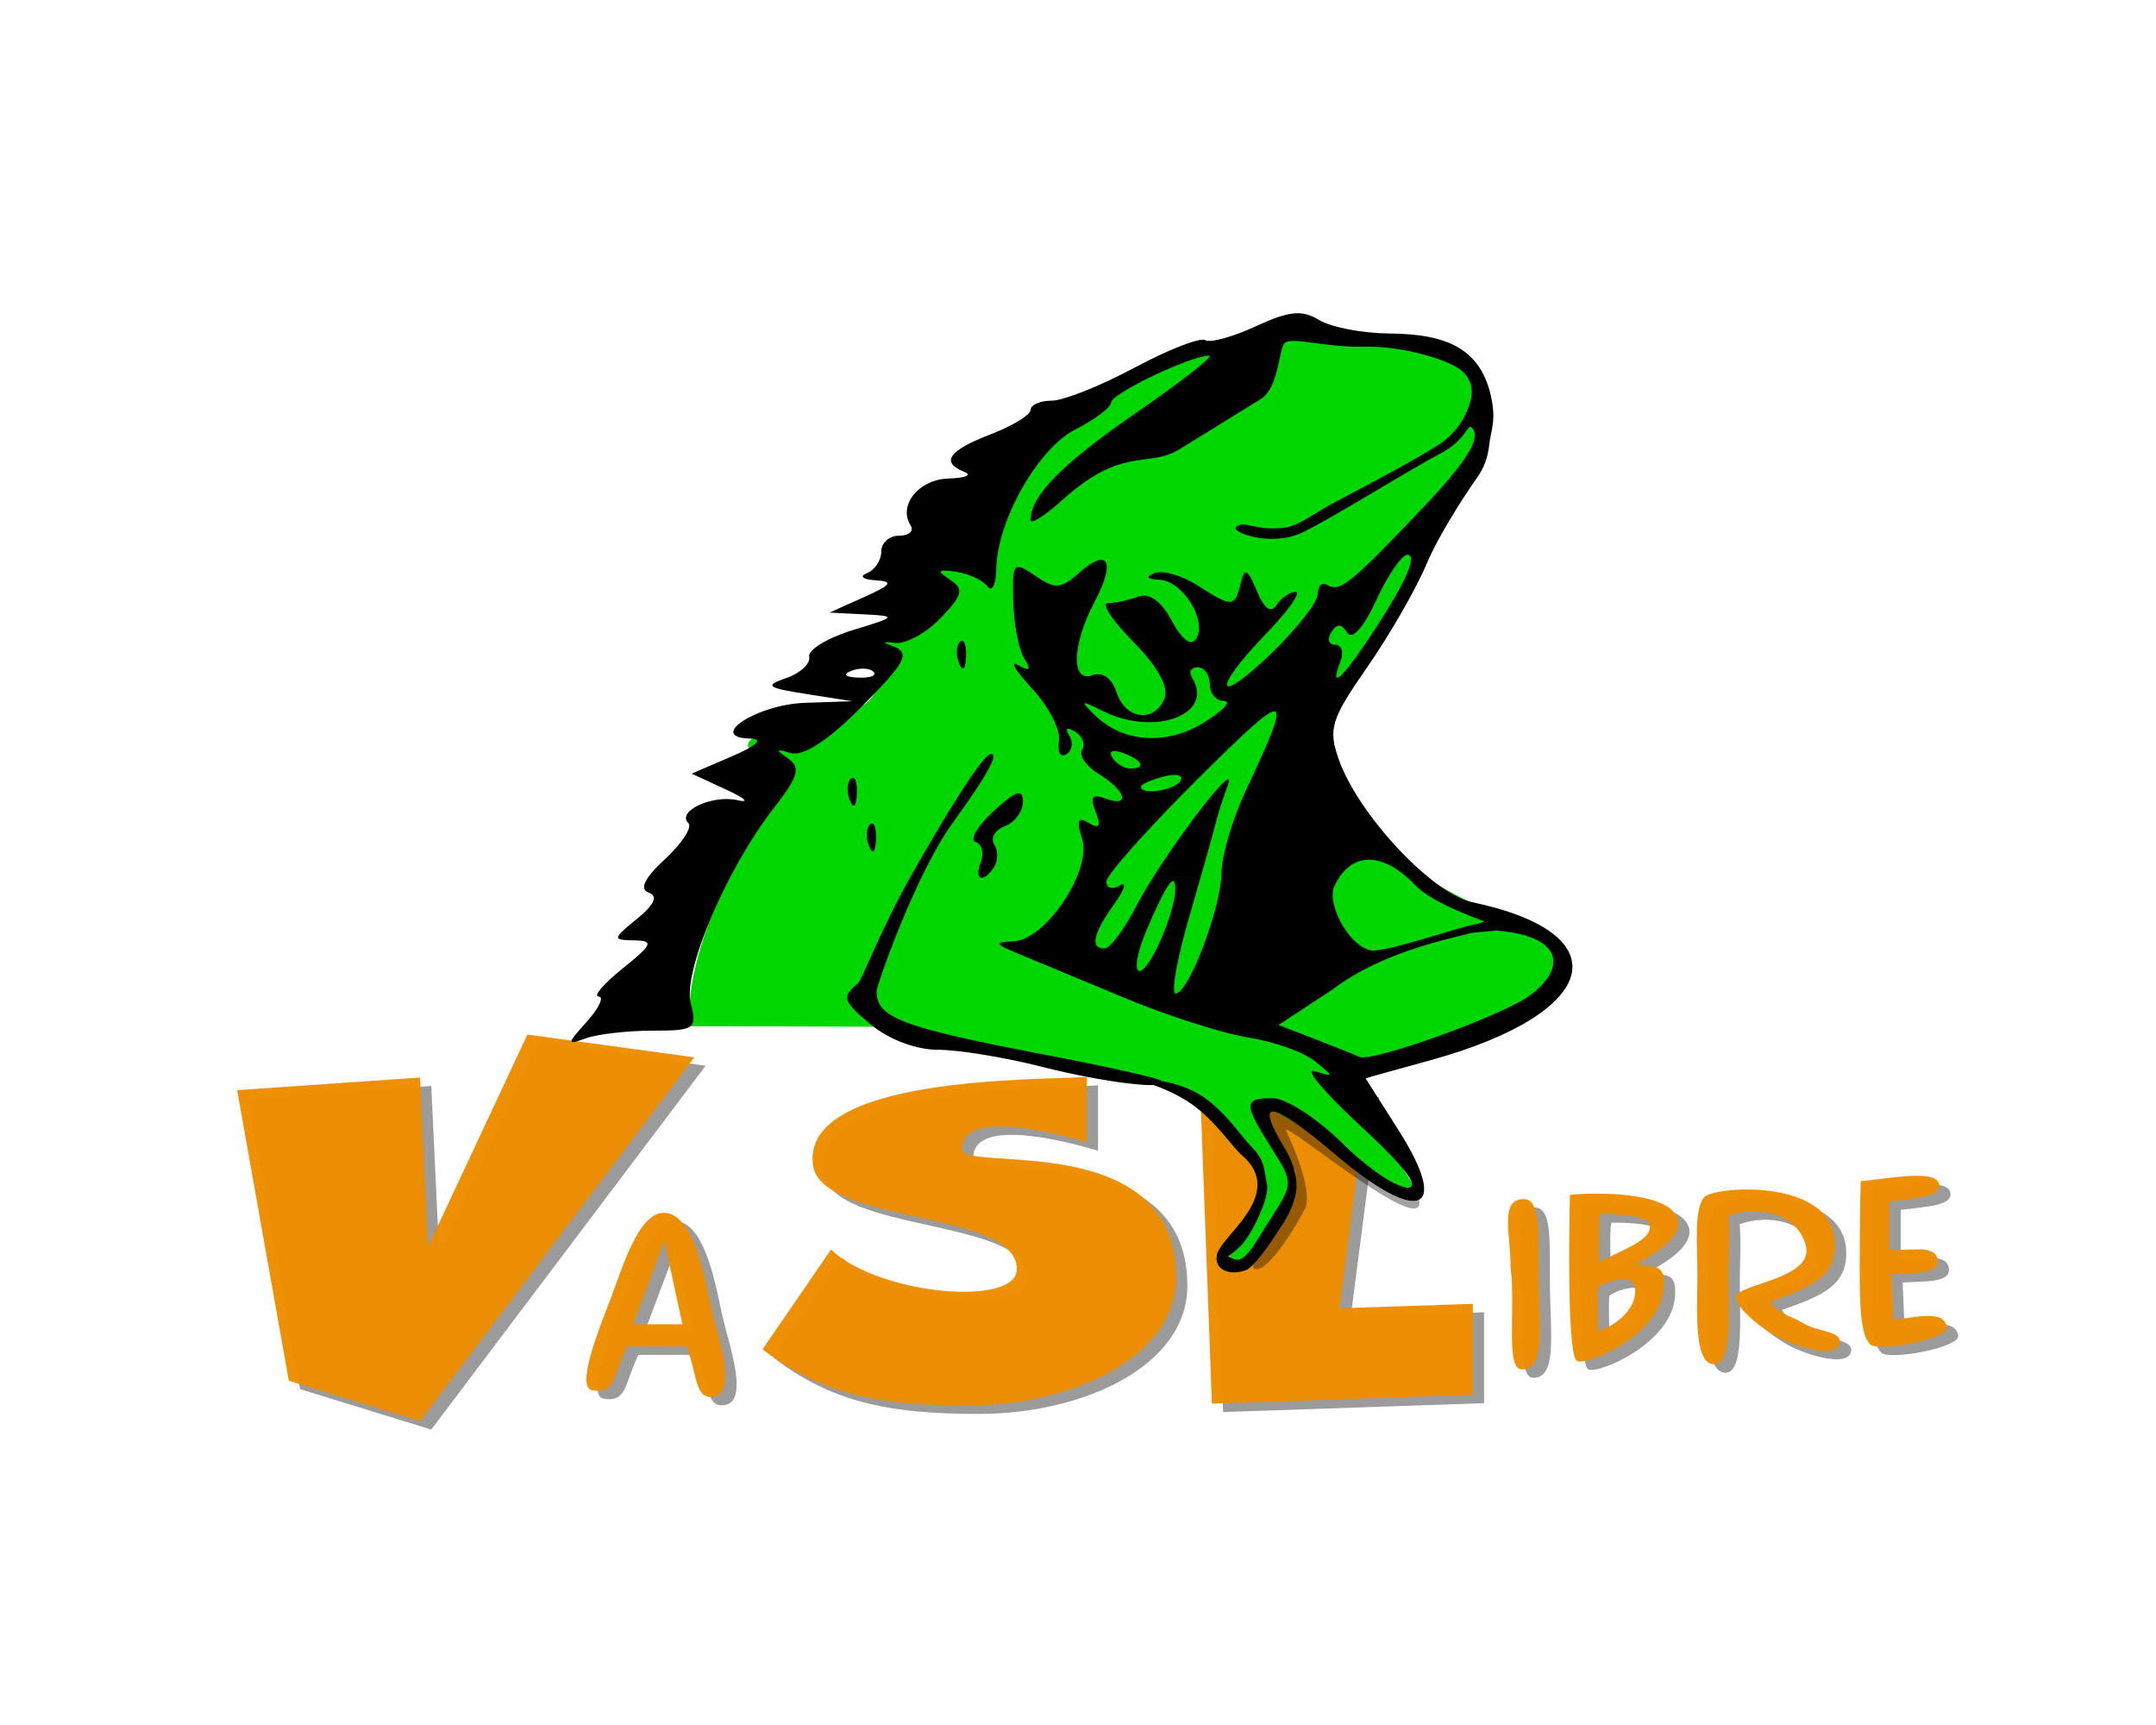
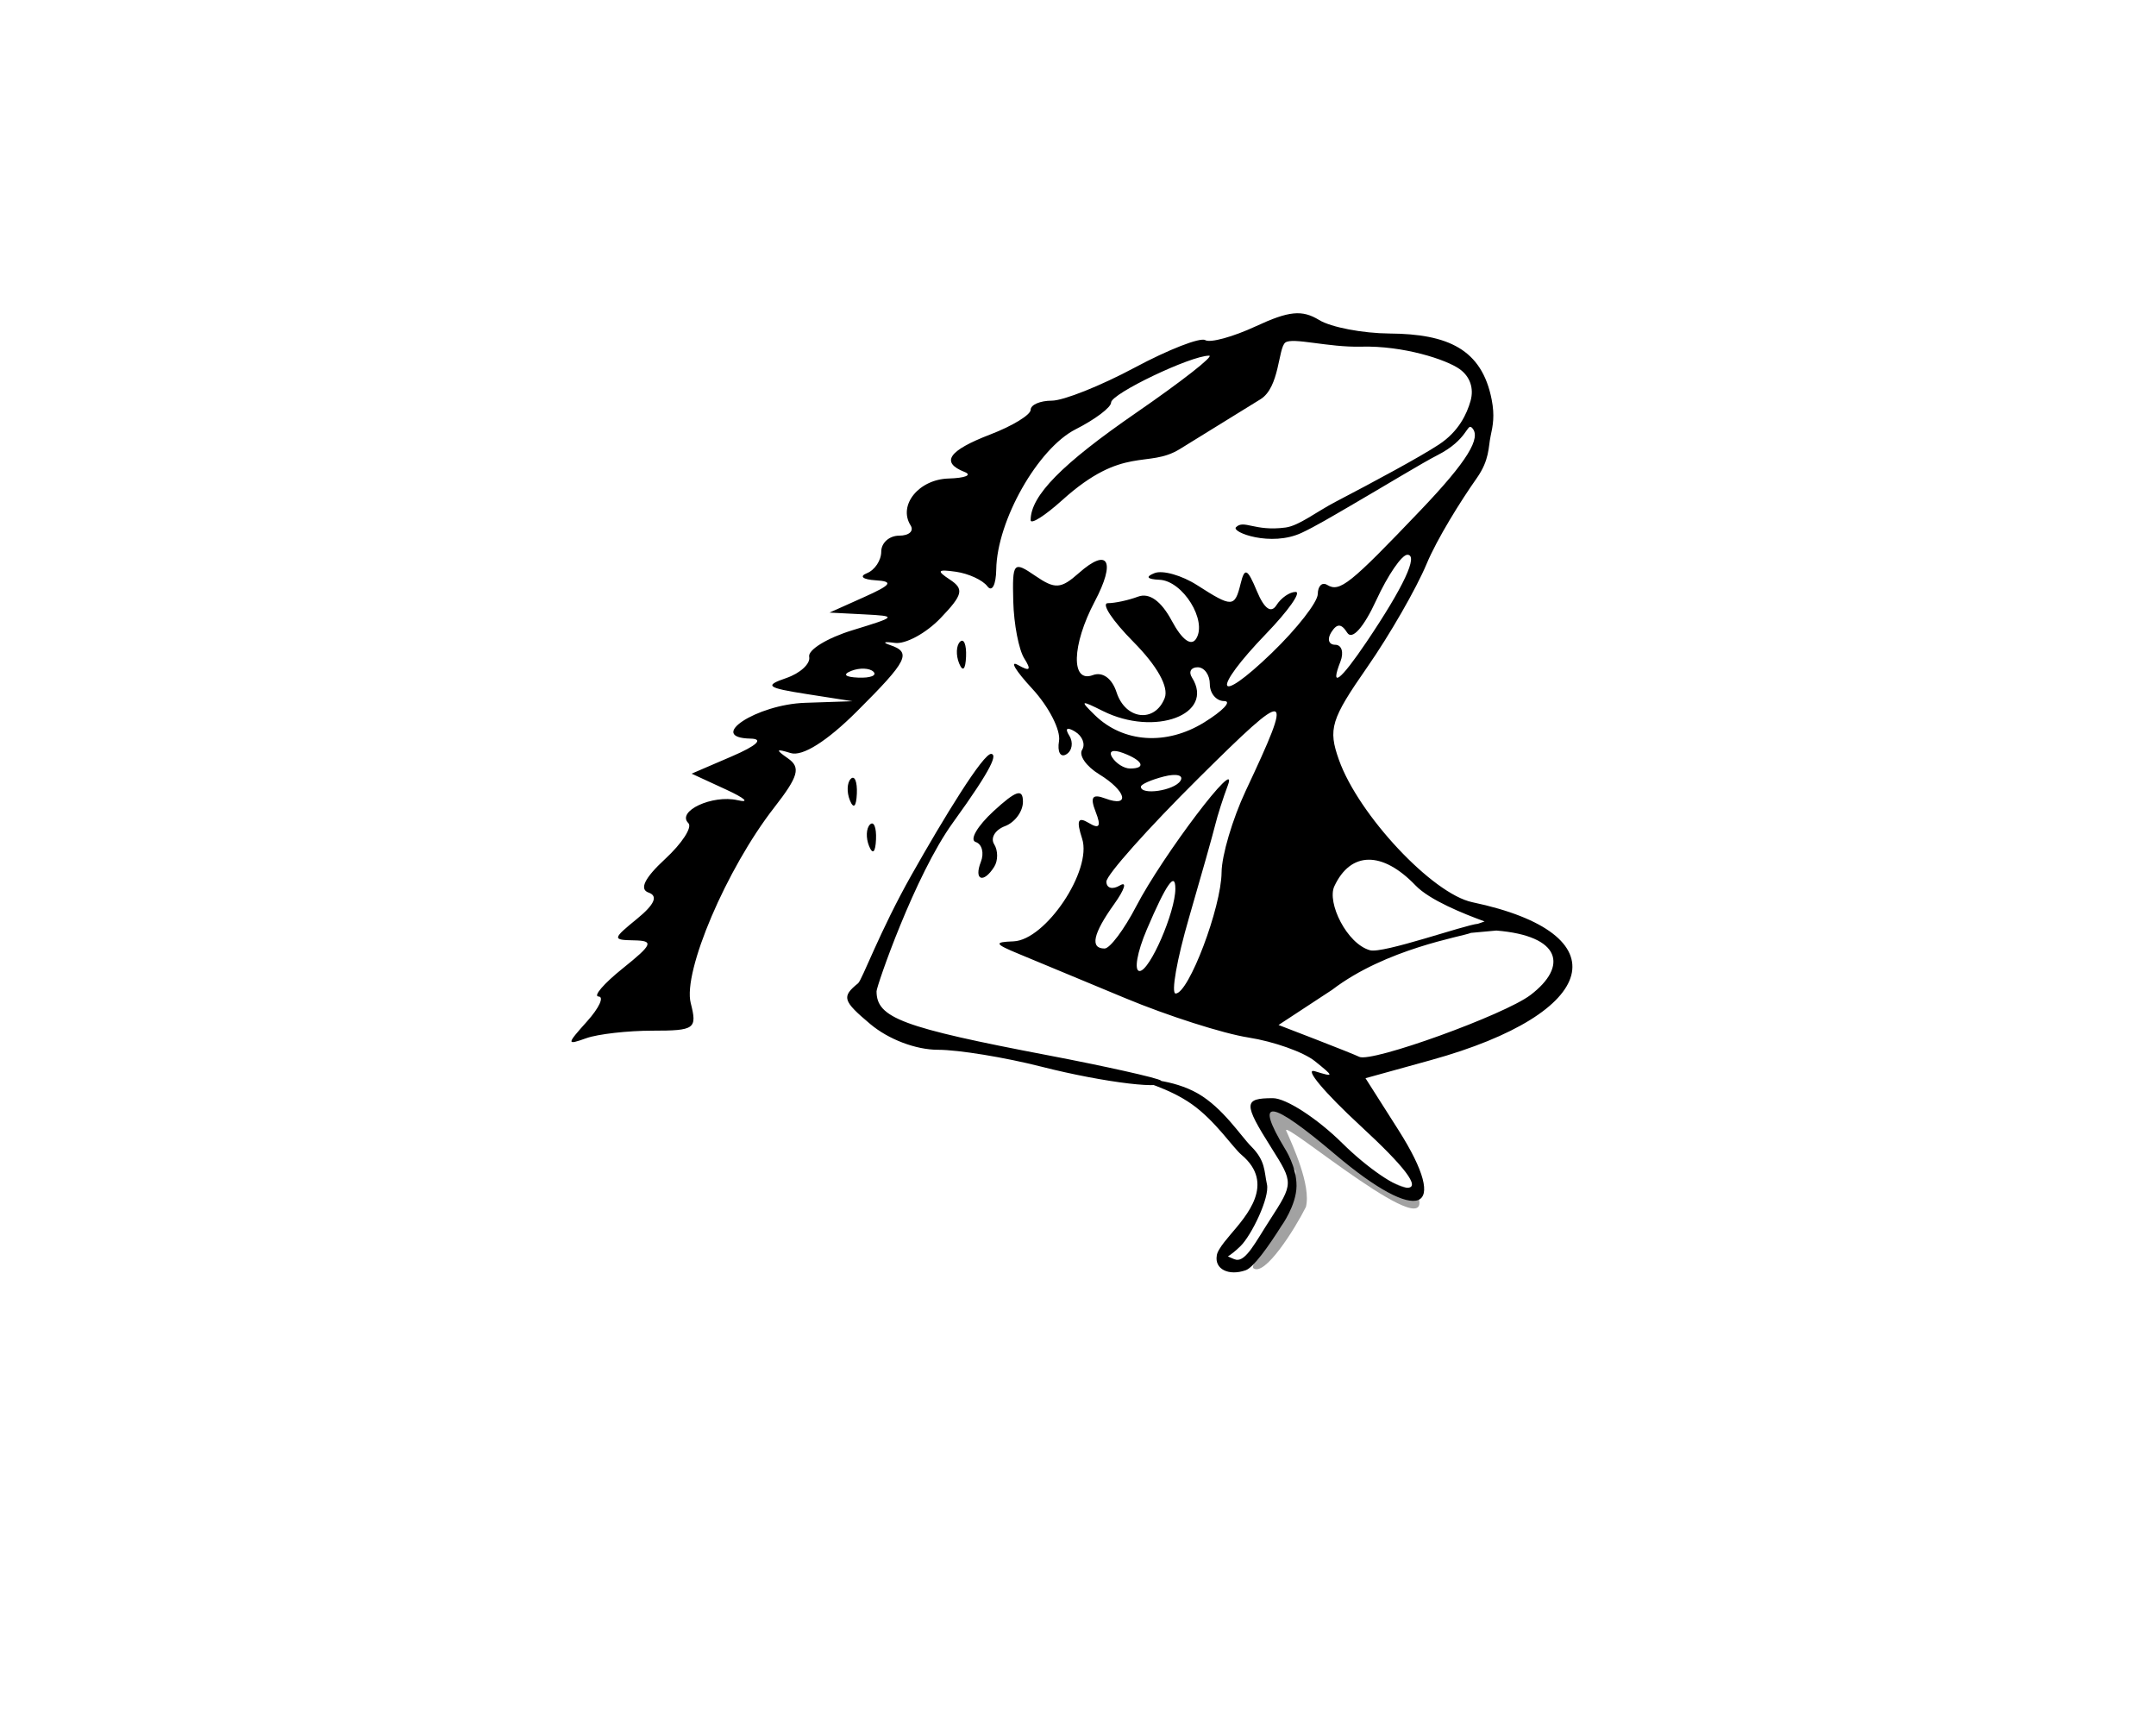
<svg xmlns="http://www.w3.org/2000/svg" xmlns:ns1="http://sodipodi.sourceforge.net/DTD/sodipodi-0.dtd" xmlns:ns2="http://www.inkscape.org/namespaces/inkscape" width="500" height="400" id="svg2" ns1:version="0.32" ns2:version="0.46" ns1:docbase="/home/julio/Documentos/Imágenes" ns1:docname="logovaslibre.svg" ns2:output_extension="org.inkscape.output.svg.inkscape" version="1.0">
  <defs id="defs4">
    <ns2:perspective ns1:type="inkscape:persp3d" ns2:vp_x="0 : 382.5 : 1" ns2:vp_y="0 : 1000 : 0" ns2:vp_z="990 : 382.5 : 1" ns2:persp3d-origin="495 : 255 : 1" id="perspective15" />
  </defs>
  <ns1:namedview id="base" pagecolor="#ffffff" bordercolor="#666666" borderopacity="1.0" ns2:pageopacity="0.0" ns2:pageshadow="2" ns2:zoom="0.34431016" ns2:cx="1366.8954" ns2:cy="-210.03905" ns2:document-units="px" ns2:current-layer="layer1" ns2:window-width="1400" ns2:window-height="959" ns2:window-x="0" ns2:window-y="27" showguides="true" ns2:guide-bbox="true" showgrid="false" />
  <g ns2:label="Capa 1" ns2:groupmode="layer" id="layer1" style="display:inline">
-     <path style="fill:#000000;fill-opacity:1;fill-rule:evenodd;stroke:none;stroke-width:1px;stroke-linecap:butt;stroke-linejoin:miter;stroke-opacity:1" d="M 507.13,913.14 C 507.13,913.107 507.13,913.074 507.13,913.14 z" id="path9408" />
    <g id="g2316" ns2:export-filename="/home/julio/logo.png" ns2:export-xdpi="150" ns2:export-ydpi="150" transform="translate(-392.088,-273.01)">
-       <path d="M 492.107,604.501 L 555.734,520.14 L 517.004,514.867 L 493.951,564.078 L 492.107,524.826 L 449.688,527.755 L 461.676,595.128 L 492.107,604.501 M 571.533,587.848 C 585.455,598.646 599.596,600.875 619.109,600.875 C 643.116,600.875 667.452,589.905 667.452,571.136 C 667.452,536.426 617.793,546.882 617.793,541.483 C 617.793,532.741 636.21,536.683 646.734,539.854 L 646.734,524.685 C 635.223,525.456 580.193,524.428 583.263,545.254 C 585.345,558.88 630.51,555.452 630.51,569.25 C 630.51,578.164 598.281,575.164 587.428,564.708 L 571.533,587.848 M 673.116,529.999 L 675.747,600.446 L 736.259,598.389 L 736.259,577.306 L 705.345,578.335 L 711.923,527.427 L 673.116,529.999 M 747.675,592.508 C 753.064,592.508 751.733,582.977 751.542,571.882 C 751.416,561.325 752.176,553.016 748.055,553.016 C 742.348,553.016 745.075,561.227 745.012,568.754 C 746.28,578.48 743.68,592.508 747.675,592.508 M 760.362,590.504 C 762.264,591.921 780.398,584.492 780.588,572.957 C 780.715,567.728 778.179,569.047 774.248,568.021 C 779.891,565.039 784.583,561.472 783.822,557.855 C 782.364,551.354 765.054,551.354 758.777,552.038 C 758.777,552.038 757.826,588.598 760.362,590.504 M 765.498,567.532 C 765.751,564.404 765.244,558.441 765.815,556.535 C 767.717,556.486 776.53,556.535 777.164,558.734 C 778.179,561.863 773.55,563.818 765.498,567.532 M 765.307,583.612 C 765.371,580.338 765.054,575.743 765.307,573.495 C 767.336,571.931 773.043,570.416 773.741,573.055 C 774.882,577.161 770.697,581.951 765.307,583.612 M 813.447,563.622 C 815.729,571.442 798.039,572.615 797.278,575.597 C 796.834,577.307 801.273,581.804 806.662,584.834 C 810.847,587.18 820.231,590.064 821.309,586.643 C 822.26,583.612 816.237,583.808 813.193,581.951 C 810.023,579.995 807.169,579.8 805.331,576.77 C 814.271,573.593 820.675,571.296 820.231,562.889 C 819.47,547.933 791.889,550.035 789.86,552.625 C 787.514,555.606 788.338,563.573 788.338,570.514 C 788.338,578.774 787.387,591.335 792.269,591.335 C 796.517,591.335 795.566,578.725 795.566,570.562 C 795.566,565.235 795.883,562.205 795.566,556.877 C 802.097,554.531 811.227,555.998 813.447,563.622 M 828.446,586.74 C 830.412,588.451 846.771,585.518 846.2,582.635 C 845.376,578.48 838.781,580.631 833.772,580.924 L 833.329,570.416 C 838.021,570.025 844.995,570.709 843.981,566.75 C 843.157,563.573 837.64,565.039 832.885,564.795 L 832.885,553.554 C 838.528,552.821 844.678,552.674 844.425,549.79 C 844.108,545.929 833.329,548.226 826.227,548.862 C 826.037,554.287 826.037,561.52 825.973,568.51 C 825.973,576.819 826.1,584.688 828.446,586.74 M 532.027,597.336 C 537.469,598.311 536.911,593.95 540.12,587.177 C 540.12,587.177 553.517,587.177 553.936,587.177 C 556.448,594.001 555.89,599.183 559.797,598.875 C 566.077,598.413 561.192,585.022 559.657,578.301 C 558.262,572.196 555.75,556.189 548.633,556.189 C 542.632,556.189 538.865,569.477 536.143,576.557 C 533.283,583.945 528.259,596.669 532.027,597.336 M 552.959,582.047 L 541.516,582.047 L 548.773,562.756 L 552.959,582.047" style="font-size:122.501px;font-style:normal;font-variant:normal;font-weight:normal;font-stretch:normal;text-align:start;line-height:125%;writing-mode:lr-tb;text-anchor:start;fill:#999999;fill-opacity:0.978;stroke:none;stroke-width:1px;stroke-linecap:butt;stroke-linejoin:miter;stroke-opacity:1;display:inline;font-family:Comics" id="text2265" />
-       <path id="path3584" style="font-size:122.501px;font-style:normal;font-variant:normal;font-weight:normal;font-stretch:normal;text-align:start;line-height:125%;writing-mode:lr-tb;text-anchor:start;fill:#ee8e00;fill-opacity:0.978;stroke:none;stroke-width:1px;stroke-linecap:butt;stroke-linejoin:miter;stroke-opacity:1;display:inline;font-family:Comics" d="M 489.5,602.546 L 553.128,518.185 L 514.398,512.912 L 491.344,562.123 L 489.5,522.871 L 447.082,525.801 L 459.07,593.173 L 489.5,602.546 M 568.927,585.893 C 582.849,596.692 596.99,598.92 616.502,598.92 C 640.51,598.92 664.846,587.95 664.846,569.181 C 664.846,534.471 615.187,544.927 615.187,539.528 C 615.187,530.786 633.603,534.729 644.127,537.9 L 644.127,522.73 C 632.617,523.502 577.587,522.473 580.656,543.299 C 582.739,556.926 627.903,553.497 627.903,567.296 C 627.903,576.209 595.674,573.209 584.822,562.753 L 568.927,585.893 M 670.51,528.044 L 673.141,598.491 L 733.652,596.434 L 733.652,575.352 L 702.739,576.38 L 709.316,525.473 L 670.51,528.044 M 745.068,590.553 C 750.458,590.553 749.126,581.022 748.936,569.927 C 748.809,559.37 749.57,551.061 745.449,551.061 C 739.742,551.061 742.468,559.272 742.405,566.799 C 743.673,576.525 741.074,590.553 745.068,590.553 M 757.755,588.549 C 759.658,589.966 777.792,582.537 777.982,571.003 C 778.109,565.773 775.573,567.092 771.641,566.066 C 777.284,563.085 781.977,559.517 781.216,555.9 C 779.757,549.399 762.447,549.399 756.17,550.084 C 756.17,550.084 755.219,586.643 757.755,588.549 M 762.891,565.577 C 763.145,562.449 762.638,556.486 763.208,554.58 C 765.11,554.531 773.924,554.58 774.558,556.78 C 775.573,559.908 770.944,561.863 762.891,565.577 M 762.701,581.658 C 762.764,578.383 762.447,573.788 762.701,571.54 C 764.73,569.976 770.437,568.461 771.134,571.1 C 772.275,575.206 768.091,579.996 762.701,581.658 M 810.84,561.667 C 813.123,569.487 795.433,570.66 794.672,573.642 C 794.228,575.353 798.666,579.849 804.056,582.879 C 808.241,585.225 817.625,588.109 818.703,584.688 C 819.654,581.658 813.63,581.853 810.587,579.996 C 807.416,578.041 804.563,577.845 802.724,574.815 C 811.665,571.638 818.069,569.341 817.625,560.934 C 816.864,545.978 789.282,548.08 787.253,550.67 C 784.907,553.652 785.731,561.618 785.731,568.559 C 785.731,576.819 784.78,589.38 789.663,589.38 C 793.911,589.38 792.96,576.77 792.96,568.608 C 792.96,563.28 793.277,560.25 792.96,554.922 C 799.491,552.576 808.621,554.043 810.84,561.667 M 825.84,584.786 C 827.805,586.496 844.164,583.564 843.594,580.68 C 842.769,576.525 836.175,578.676 831.166,578.969 L 830.722,568.461 C 835.414,568.07 842.389,568.754 841.374,564.795 C 840.55,561.618 835.034,563.085 830.278,562.84 L 830.278,551.599 C 835.921,550.866 842.072,550.719 841.818,547.835 C 841.501,543.974 830.722,546.271 823.621,546.907 C 823.43,552.332 823.43,559.566 823.367,566.555 C 823.367,574.864 823.494,582.733 825.84,584.786 M 529.42,595.381 C 534.863,596.356 534.304,591.995 537.514,585.222 C 537.514,585.222 550.911,585.222 551.329,585.222 C 553.841,592.046 553.283,597.228 557.191,596.92 C 563.47,596.458 558.586,583.068 557.051,576.347 C 555.655,570.241 553.144,554.234 546.027,554.234 C 540.026,554.234 536.258,567.522 533.537,574.602 C 530.676,581.99 525.652,594.714 529.42,595.381 M 550.353,580.092 L 538.91,580.092 L 546.166,560.801 L 550.353,580.092" />
-       <path ns2:export-ydpi="90.000000" ns2:export-xdpi="90.000000" ns2:export-filename="/home/julio/documentos/imagenes/logos/proto18.png" ns1:nodetypes="csssssssssssssssssssssss" id="path1387" d="M 552.299,510.963 C 549.66,496.793 564.754,464.056 575.67,453.653 C 579.404,450.095 562.395,448.676 566.07,444.7 C 567.908,442.712 578.749,440.084 589.28,437.727 C 599.811,435.371 594.983,421.302 598.089,419.563 C 607.068,414.534 601.125,401.848 612.963,403.93 C 624.802,406.013 625.16,381.897 631.694,376.862 C 644.762,366.792 665.08,357.573 666.05,354.755 C 667.129,351.62 728.025,347.745 733.563,359.727 C 735.867,364.711 734.617,373.434 737.142,375.102 C 739.667,376.77 701.646,435.18 700.51,437.942 C 698.181,443.61 705.826,467.023 708.116,468.883 C 710.406,470.743 741.062,486.026 743.233,487.975 C 745.403,489.924 761.448,491.916 745.941,507.047 C 745.682,507.299 745.124,508.128 744.342,509.392 C 743.559,510.655 706.046,523.221 704.892,525.209 C 703.738,527.198 721.387,547.034 720.015,549.46 C 718.642,551.887 685.986,527.428 684.547,530.007 C 683.108,532.585 693.1,545.758 691.747,548.201 C 690.394,550.645 685.068,568.761 678.254,567.234 C 672.922,566.039 687.212,554.067 683.12,542.866 C 679.028,531.665 661.33,523.441 660.968,524.098 C 660.607,524.755 617.673,517.014 604.688,514.653 C 591.703,512.293 600.391,511.767 595.285,511.091" style="fill:#00d600;fill-opacity:1;stroke:none;stroke-width:3;stroke-miterlimit:4;stroke-opacity:1;display:inline" />
      <path ns1:nodetypes="csssccsssssssssssccssccssccssccssssssccssssssccsscccscscccsssssssssssssssssssssscccssscccscccsssssssssssssssssssssssssssssccsssssssssssssssssssssssssssssssssssssssssssssssssssssssssssssssccssssssssccsssssssssccssccssssssccssccsscccccsssssccssc" ns2:export-ydpi="90.000000" ns2:export-xdpi="90.000000" ns2:export-filename="/home/julio/documentos/imagenes/logos/proto18.png" d="M 734.841,487.217 C 731.787,487.481 712.831,494.193 709.809,493.359 C 704.416,491.871 699.788,482.274 701.53,478.532 C 705.323,470.384 712.662,470.302 720.36,478.322 C 723.651,481.751 731.462,484.876 736.38,486.679 M 667.84,485.784 C 670.658,476.099 673.392,466.414 673.915,464.262 C 674.439,462.109 675.752,458.001 676.834,455.131 C 679.614,447.754 661.717,471.373 655.584,483.175 C 652.788,488.556 649.489,492.958 648.254,492.958 C 644.819,492.958 645.556,489.534 650.467,482.671 C 652.92,479.244 653.519,477.291 651.8,478.331 C 650.081,479.371 648.674,478.971 648.674,477.441 C 648.674,475.912 658.306,465.105 670.078,453.426 C 691.451,432.224 692.238,432.442 680.961,456.435 C 677.926,462.892 675.417,471.379 675.385,475.296 C 675.318,483.447 667.757,503.393 664.734,503.393 C 663.624,503.393 665.022,495.469 667.84,485.784 z M 658.052,488.527 C 662.548,477.994 664.665,474.973 664.665,479.09 C 664.665,484.513 658.729,498.175 656.373,498.175 C 655.031,498.175 655.786,493.833 658.052,488.527 z M 656.67,455.435 C 656.67,454.885 659.07,453.821 662.004,453.07 C 664.938,452.319 666.666,452.769 665.844,454.07 C 664.41,456.342 656.67,457.494 656.67,455.435 z M 650.025,448.639 C 649.092,447.16 650.162,446.723 652.533,447.614 C 657.151,449.348 657.996,451.218 654.162,451.218 C 652.782,451.218 650.921,450.057 650.025,448.639 z M 646.009,438.85 C 642.461,435.394 642.666,435.284 647.832,437.869 C 659.904,443.911 673.91,438.658 668.515,430.112 C 667.69,428.807 668.286,427.739 669.839,427.739 C 671.391,427.739 672.661,429.5 672.661,431.652 C 672.661,433.804 674.16,435.571 675.993,435.579 C 677.825,435.586 675.726,437.817 671.328,440.535 C 662.608,445.925 652.588,445.258 646.009,438.85 z M 702.943,426.435 C 703.786,424.282 703.244,422.521 701.738,422.521 C 700.231,422.521 699.819,421.222 700.822,419.634 C 702.144,417.541 703.163,417.567 704.528,419.73 C 705.66,421.522 708.348,418.51 711.263,412.182 C 713.931,406.39 717.174,401.651 718.469,401.651 C 721.095,401.651 717.602,409.114 709.015,421.851 C 702.899,430.923 700.461,432.763 702.943,426.435 z M 589.539,428.566 C 591.463,427.812 593.762,427.905 594.647,428.772 C 595.533,429.638 593.959,430.255 591.149,430.142 C 588.044,430.017 587.413,429.398 589.539,428.566 z M 680.978,567.559 C 682.755,566.934 686.134,562.24 689.254,557.3 C 689.254,557.3 692.719,552.557 692.767,548.038 C 692.814,543.518 690.072,539.362 690.072,539.362 C 682.885,527.439 686.579,527.864 701.735,540.704 C 721.207,557.2 728.654,554.312 716.388,535.022 L 708.762,523.03 L 723.905,518.84 C 763.318,507.934 768.158,489.507 733.526,482.216 C 724.288,480.271 707.149,461.979 702.603,449.213 C 700.053,442.053 700.733,439.828 709.174,427.703 C 714.353,420.265 720.55,409.483 722.946,403.744 C 725.341,398.005 730.795,389.228 734.554,383.9 C 737.558,379.643 737.226,376.692 737.771,374.175 C 738.315,371.657 738.76,369.434 738.022,365.656 C 735.738,353.971 727.854,350.446 714.359,350.347 C 708.109,350.302 700.751,348.893 698.008,347.216 C 694.055,344.8 691.015,345.099 683.356,348.656 C 678.04,351.125 672.749,352.576 671.598,351.88 C 670.447,351.183 663.073,354.057 655.211,358.265 C 647.348,362.474 638.708,365.917 636.011,365.917 C 633.313,365.917 631.106,366.872 631.106,368.039 C 631.106,369.206 626.908,371.773 621.778,373.743 C 612.035,377.485 610.148,380.226 615.781,382.451 C 617.613,383.174 615.943,383.859 612.068,383.972 C 605.157,384.174 600.312,390.164 603.27,394.849 C 604.094,396.154 602.899,397.222 600.613,397.222 C 598.328,397.222 596.458,398.885 596.458,400.918 C 596.458,402.95 594.959,405.206 593.126,405.929 C 591.294,406.653 592.194,407.391 595.125,407.569 C 599.387,407.828 598.853,408.611 592.46,411.476 L 584.464,415.06 L 592.46,415.472 C 600.193,415.871 600.105,415.992 589.795,419.147 C 583.931,420.942 579.409,423.715 579.746,425.31 C 580.083,426.904 577.684,429.125 574.416,430.244 C 569.272,432.005 569.907,432.503 579.134,433.946 L 589.795,435.613 L 578.794,435.983 C 567.551,436.362 555.804,444.07 566.148,444.282 C 569.268,444.346 567.642,445.888 561.81,448.397 L 552.482,452.41 L 560.477,456.095 C 564.875,458.122 566.074,459.232 563.143,458.562 C 557.299,457.225 548.919,461.128 551.728,463.877 C 552.695,464.823 550.261,468.574 546.32,472.212 C 541.581,476.587 540.288,479.219 542.502,479.986 C 544.759,480.769 543.891,482.745 539.837,486.055 C 534.086,490.751 534.056,490.968 539.155,491.064 C 543.793,491.15 543.447,491.997 536.49,497.578 C 532.093,501.107 529.58,504.036 530.907,504.087 C 532.233,504.139 531.034,506.728 528.241,509.841 C 523.445,515.188 523.434,515.404 528.046,513.754 C 530.731,512.793 537.651,512.007 543.422,512.007 C 553.228,512.007 553.808,511.588 552.277,505.615 C 550.405,498.317 560.589,474.442 571.6,460.312 C 577.266,453.041 577.848,450.976 574.826,448.868 C 571.875,446.81 572.001,446.564 575.459,447.636 C 578.177,448.479 583.861,444.905 590.784,438 C 602.647,426.169 603.579,424.295 598.457,422.571 C 596.625,421.954 597.141,421.737 599.605,422.088 C 602.068,422.439 606.834,419.861 610.196,416.359 C 615.393,410.944 615.72,409.605 612.38,407.411 C 609.212,405.33 609.483,404.978 613.782,405.592 C 616.714,406.01 619.994,407.527 621.071,408.961 C 622.148,410.396 623.073,408.635 623.128,405.048 C 623.3,393.733 632.801,376.977 641.558,372.545 C 646.07,370.261 649.763,367.474 649.763,366.352 C 649.763,364.305 668.214,355.482 672.496,355.482 C 673.753,355.482 666.152,361.433 655.604,368.707 C 638.323,380.624 631.106,387.965 631.106,393.626 C 631.106,394.706 634.404,392.615 638.436,388.98 C 652.687,376.127 658.216,381.763 665.711,377.135 L 684.414,365.585 C 688.873,362.832 688.5,353.722 690.165,352.446 C 691.83,351.169 700.134,353.599 707.763,353.393 C 717.51,353.13 727.503,356.384 730.592,358.594 C 732.988,360.309 733.962,363.036 733.117,365.997 C 732.272,368.959 730.415,373.053 725.776,376.098 C 721.33,379.018 710.873,384.643 701.822,389.369 C 697.297,391.732 693.339,394.915 690.229,395.333 C 682.999,396.303 680.571,393.412 678.723,395.274 C 677.598,396.408 686.833,399.902 693.982,396.551 C 697.139,395.071 701.04,392.745 705.12,390.376 C 713.278,385.637 721.957,380.335 725.473,378.546 C 732.505,374.969 732.279,371.054 733.431,372.181 C 735.734,374.436 732.408,379.933 721.582,391.279 C 705.078,408.574 702.788,410.404 699.863,408.635 C 698.694,407.928 697.717,408.886 697.692,410.764 C 697.667,412.642 692.87,418.788 687.031,424.42 C 673.956,437.034 672.875,433.288 685.738,419.94 C 690.865,414.619 693.934,410.266 692.558,410.266 C 691.182,410.266 689.188,411.641 688.127,413.321 C 686.865,415.32 685.289,414.194 683.566,410.06 C 681.384,404.826 680.741,404.526 679.812,408.309 C 678.437,413.901 677.865,413.925 669.744,408.716 C 666.177,406.429 661.722,405.162 659.843,405.902 C 657.663,406.759 658.08,407.32 660.996,407.451 C 666.397,407.695 672.13,416.934 669.483,421.127 C 668.332,422.949 666.199,421.374 663.834,416.954 C 661.375,412.361 658.614,410.388 656.013,411.364 C 653.801,412.195 650.655,412.875 649.022,412.875 C 647.388,412.875 650.044,416.906 654.923,421.833 C 660.47,427.435 663.194,432.323 662.193,434.877 C 659.9,440.724 653.097,439.919 651.034,433.556 C 649.98,430.306 647.783,428.713 645.524,429.561 C 640.404,431.484 640.632,422.59 645.961,412.503 C 650.915,403.126 649.105,399.853 642.299,405.881 C 638.105,409.597 636.768,409.68 632.149,406.513 C 627.114,403.061 626.843,403.379 627.075,412.45 C 627.21,417.721 628.358,423.676 629.625,425.684 C 631.326,428.377 630.949,428.78 628.186,427.222 C 626.128,426.061 627.598,428.521 631.455,432.689 C 635.311,436.857 638.115,442.327 637.686,444.844 C 637.256,447.362 638.018,448.748 639.379,447.925 C 640.74,447.102 641.049,445.154 640.066,443.596 C 638.99,441.892 639.521,441.516 641.399,442.653 C 643.115,443.691 643.853,445.595 643.04,446.883 C 642.226,448.172 644.005,450.721 646.994,452.548 C 653.312,456.41 654.306,460.374 648.4,458.156 C 645.406,457.031 644.838,457.832 646.188,461.274 C 647.501,464.625 647.063,465.337 644.6,463.847 C 642.063,462.312 641.667,463.241 643.046,467.492 C 645.423,474.823 634.576,491.024 627.108,491.296 C 622.524,491.463 622.71,491.875 628.441,494.239 C 632.106,495.75 643.167,500.348 653.021,504.455 C 662.876,508.562 675.744,512.675 681.617,513.594 C 687.49,514.513 694.419,516.976 697.015,519.067 C 701.531,522.704 701.531,522.805 697.012,521.411 C 694.415,520.609 699.212,526.34 707.673,534.147 C 717.911,543.592 721.531,548.371 718.496,548.435 C 715.987,548.487 709.185,543.834 703.379,538.095 C 697.574,532.356 690.332,527.66 687.285,527.66 C 680.451,527.66 680.414,528.848 686.924,539.159 C 692.075,547.316 692.073,547.408 686.569,555.917 C 683.295,560.979 681.055,565.505 678.785,565.126 C 677.618,564.931 674.521,562.77 674.277,564.145 C 673.712,567.332 677.074,568.933 680.978,567.559 z M 679.768,561.97 C 682.333,559.459 686.586,550.674 685.909,547.642 C 685.232,544.611 685.629,542.222 682.262,538.853 C 679.845,536.435 675.698,529.911 669.881,526.572 C 664.064,523.232 656.577,523.077 656.4,523.365 C 656.223,523.652 663.076,525.218 668.521,529.082 C 673.966,532.946 678.003,539.109 679.997,540.787 C 687.97,547.5 681.155,554.914 677.443,559.292 C 675.587,561.481 673.267,564.339 674.724,565.022 C 675.476,565.374 677.476,564.213 679.768,561.97 z M 661.335,523.587 C 660.72,522.985 647.796,520.131 635.34,517.755 C 601.321,511.266 595.369,509.05 595.369,502.871 C 595.369,501.72 604.224,476.001 613.088,463.755 C 622.677,450.509 623.19,448.032 622.003,447.825 C 620.199,447.511 610.92,462.722 603.499,475.865 C 596.077,489.007 592.012,500.264 591.089,501.014 C 587.229,504.149 587.506,505.078 593.903,510.464 C 598.134,514.026 604.476,516.437 609.617,516.437 C 614.358,516.437 625.143,518.198 633.585,520.35 C 648.148,524.063 663.758,525.959 661.335,523.587 z M 595.246,467.626 C 595.362,464.876 594.732,463.335 593.846,464.202 C 592.961,465.069 592.866,467.319 593.636,469.202 C 594.487,471.284 595.118,470.665 595.246,467.626 z M 622.657,474.009 C 623.563,472.574 623.558,470.218 622.646,468.773 C 621.733,467.328 622.862,465.441 625.154,464.58 C 627.445,463.72 629.32,461.175 629.32,458.926 C 629.32,455.783 627.744,456.288 622.499,461.11 C 618.747,464.56 616.88,467.776 618.351,468.256 C 619.822,468.735 620.365,470.813 619.557,472.873 C 617.889,477.129 620.161,477.961 622.657,474.009 z M 590.801,457.028 C 590.917,454.278 590.287,452.737 589.401,453.604 C 588.515,454.471 588.421,456.721 589.191,458.604 C 590.042,460.686 590.673,460.067 590.801,457.028 z M 739.111,488.789 C 754.126,490.011 755.771,497.075 747.037,503.728 C 740.95,508.364 710.14,519.486 707.309,518.069 C 706.576,517.702 702.066,515.891 697.286,514.045 L 688.595,510.689 L 701.019,502.536 C 713.516,492.974 731.12,490.211 733.227,489.328 M 705.937,494.689 C 703.107,493.933 689.296,477.186 683.641,476.137 C 681.059,475.657 675.979,496.589 674.453,498.156 C 672.77,499.885 672.016,501.378 671.828,501.571 C 669.659,503.799 679.061,506.25 682.038,507.014 C 684.582,507.667 688.136,504.969 689.349,504.511 C 690.913,503.922 703.783,497.984 705.937,494.689 z M 616.127,425.247 C 616.242,422.497 615.613,420.956 614.727,421.823 C 613.841,422.69 613.747,424.94 614.517,426.823 C 615.367,428.904 615.999,428.286 616.127,425.247 z" style="fill:#000000;fill-opacity:1;stroke:none;stroke-opacity:1;display:inline" id="path20902" />
      <path ns2:export-ydpi="90.000000" ns2:export-xdpi="90.000000" ns2:export-filename="/home/julio/documentos/imagenes/logos/proto18.png" ns1:nodetypes="cscsssssc" id="path2108" d="M 720.514,549.164 C 727.079,564.351 688.945,531.955 690.387,535.235 C 691.829,538.514 696.195,547.91 694.944,552.88 C 692.446,557.896 685.36,569.216 682.722,567.054 C 681.736,566.247 693.55,546.474 692.505,544.551 C 691.542,542.778 688.026,540.676 689.589,540.282 C 689.828,540.222 681.242,529.067 686.199,529.32 C 687.438,529.383 690.288,529.211 693.32,531.018 C 696.352,532.825 699.472,542.551 720.514,549.164 z" style="fill:#000000;fill-opacity:0.365;fill-rule:evenodd;stroke:none;stroke-width:1px;stroke-linecap:butt;stroke-linejoin:miter;stroke-opacity:1" />
    </g>
  </g>
  <g ns2:groupmode="layer" id="layer2" ns2:label="Capa 2" style="display:inline" />
</svg>